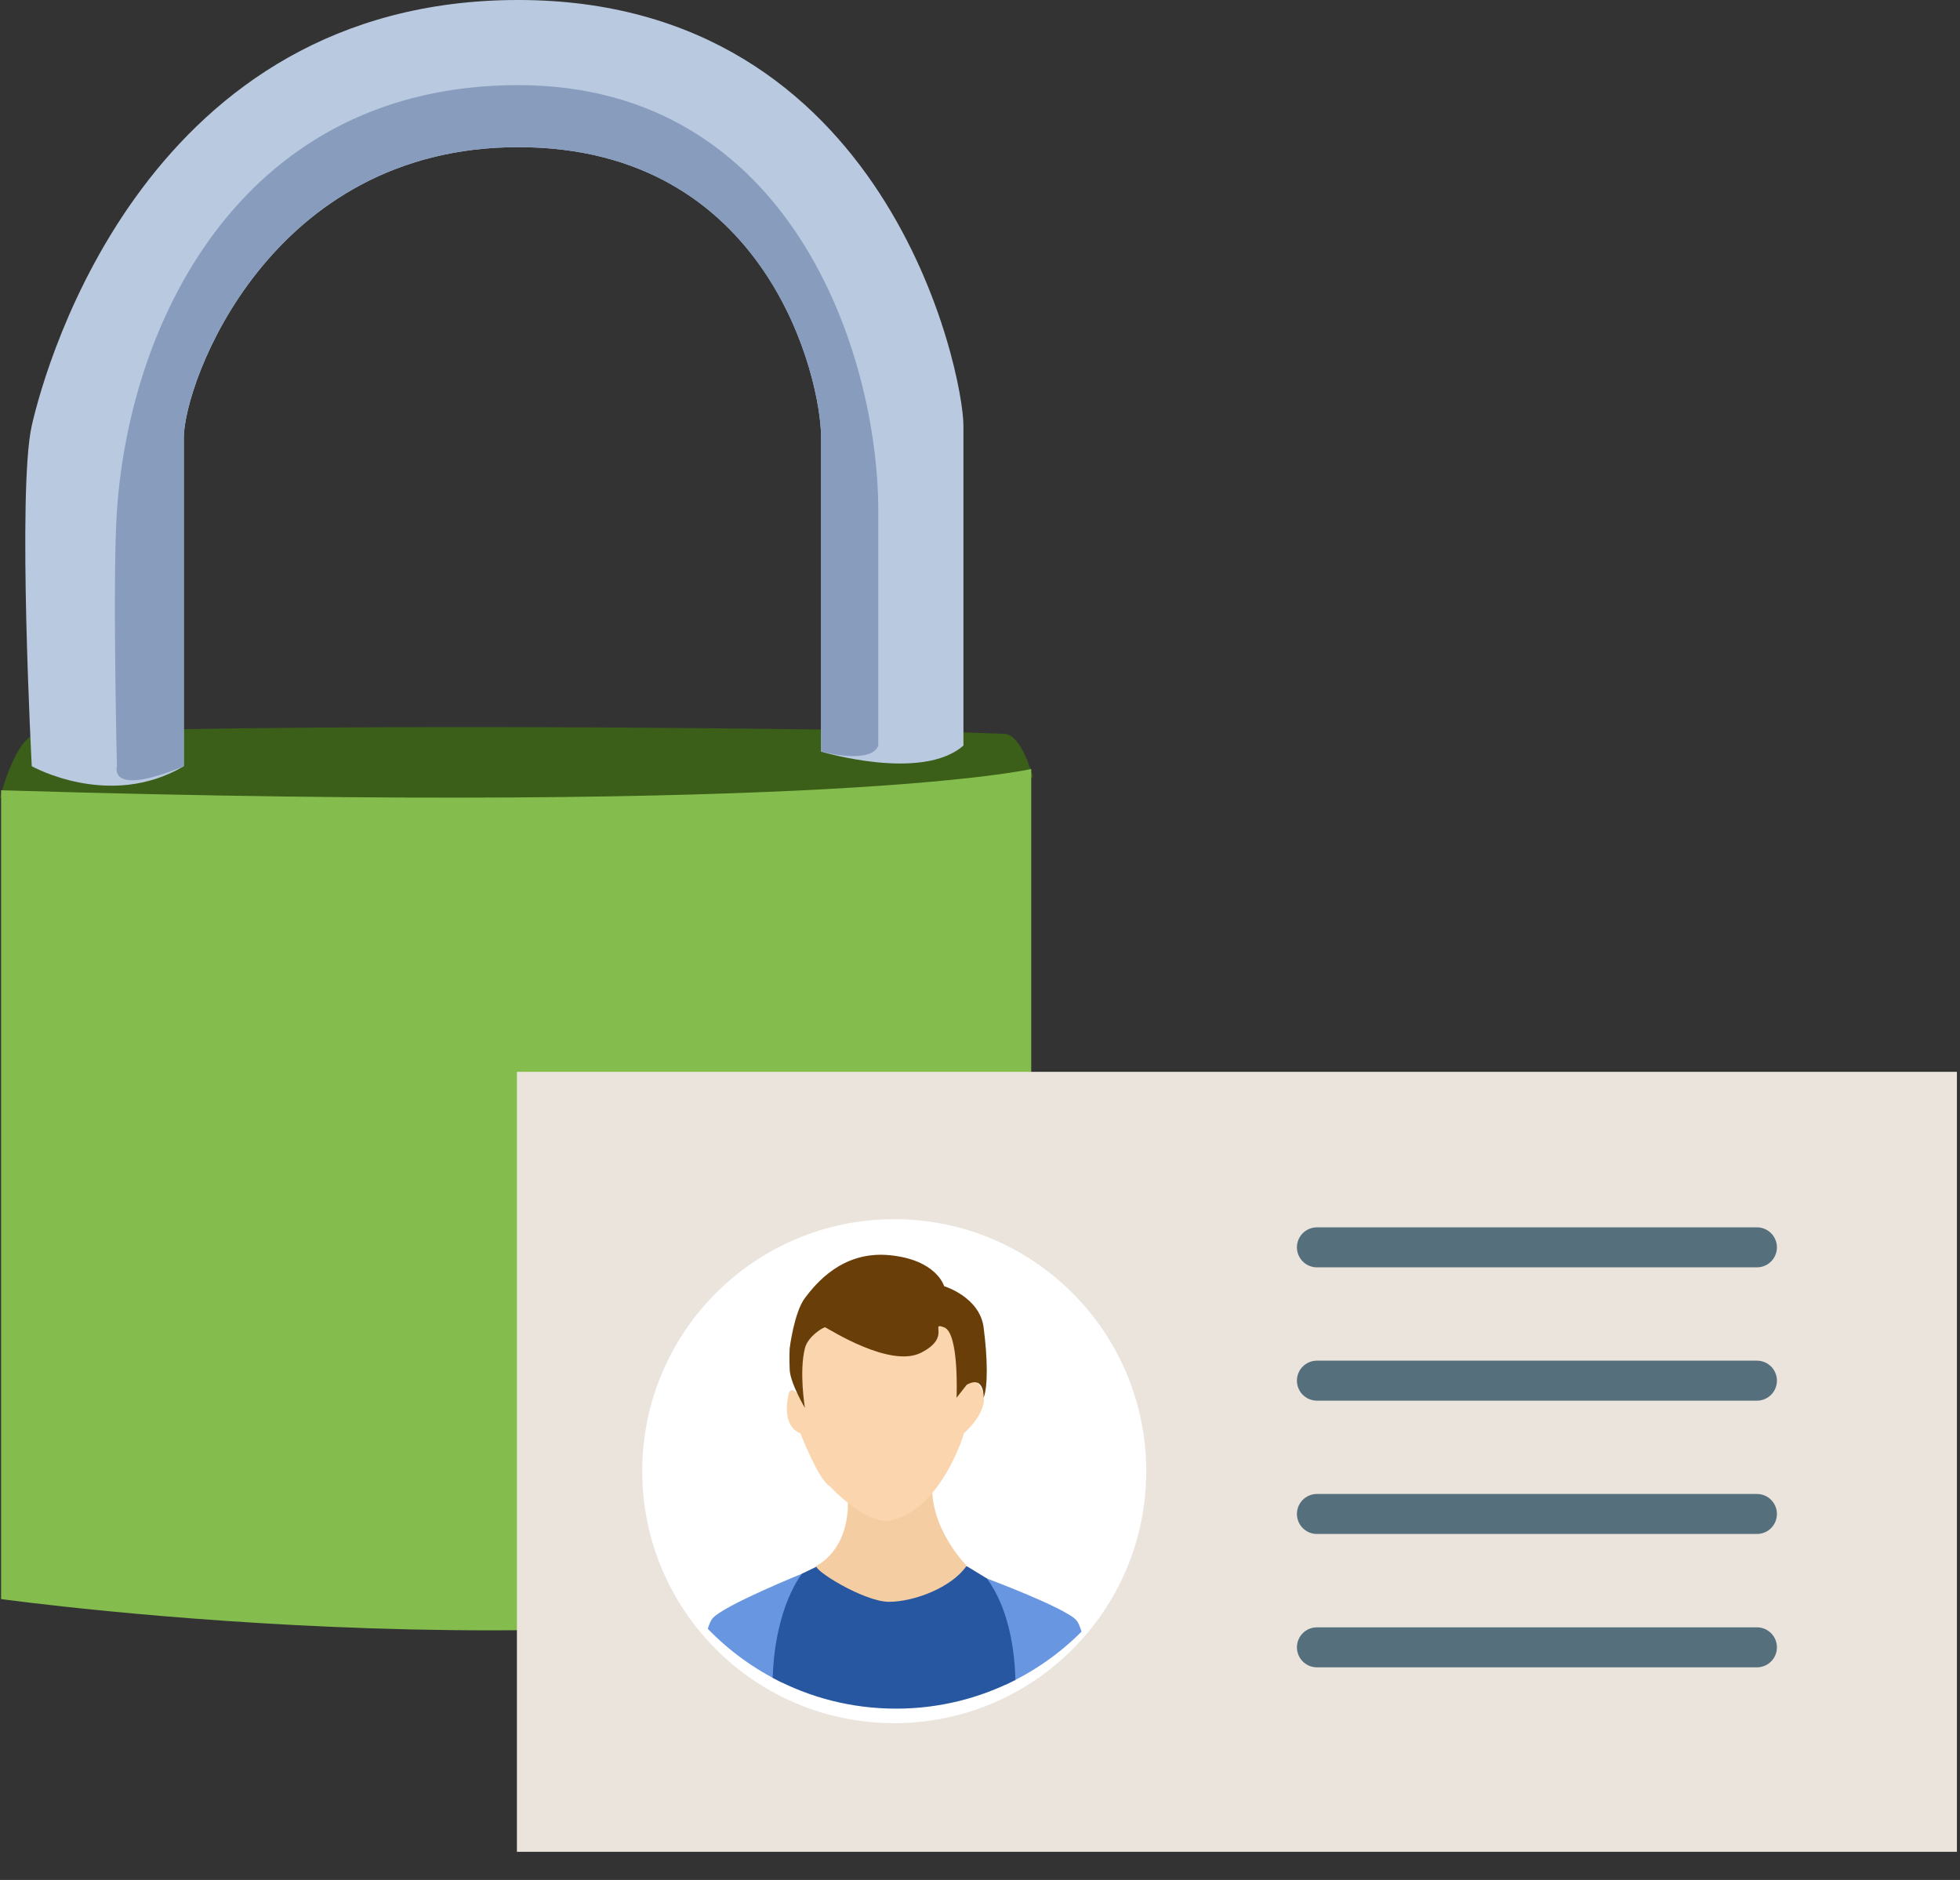
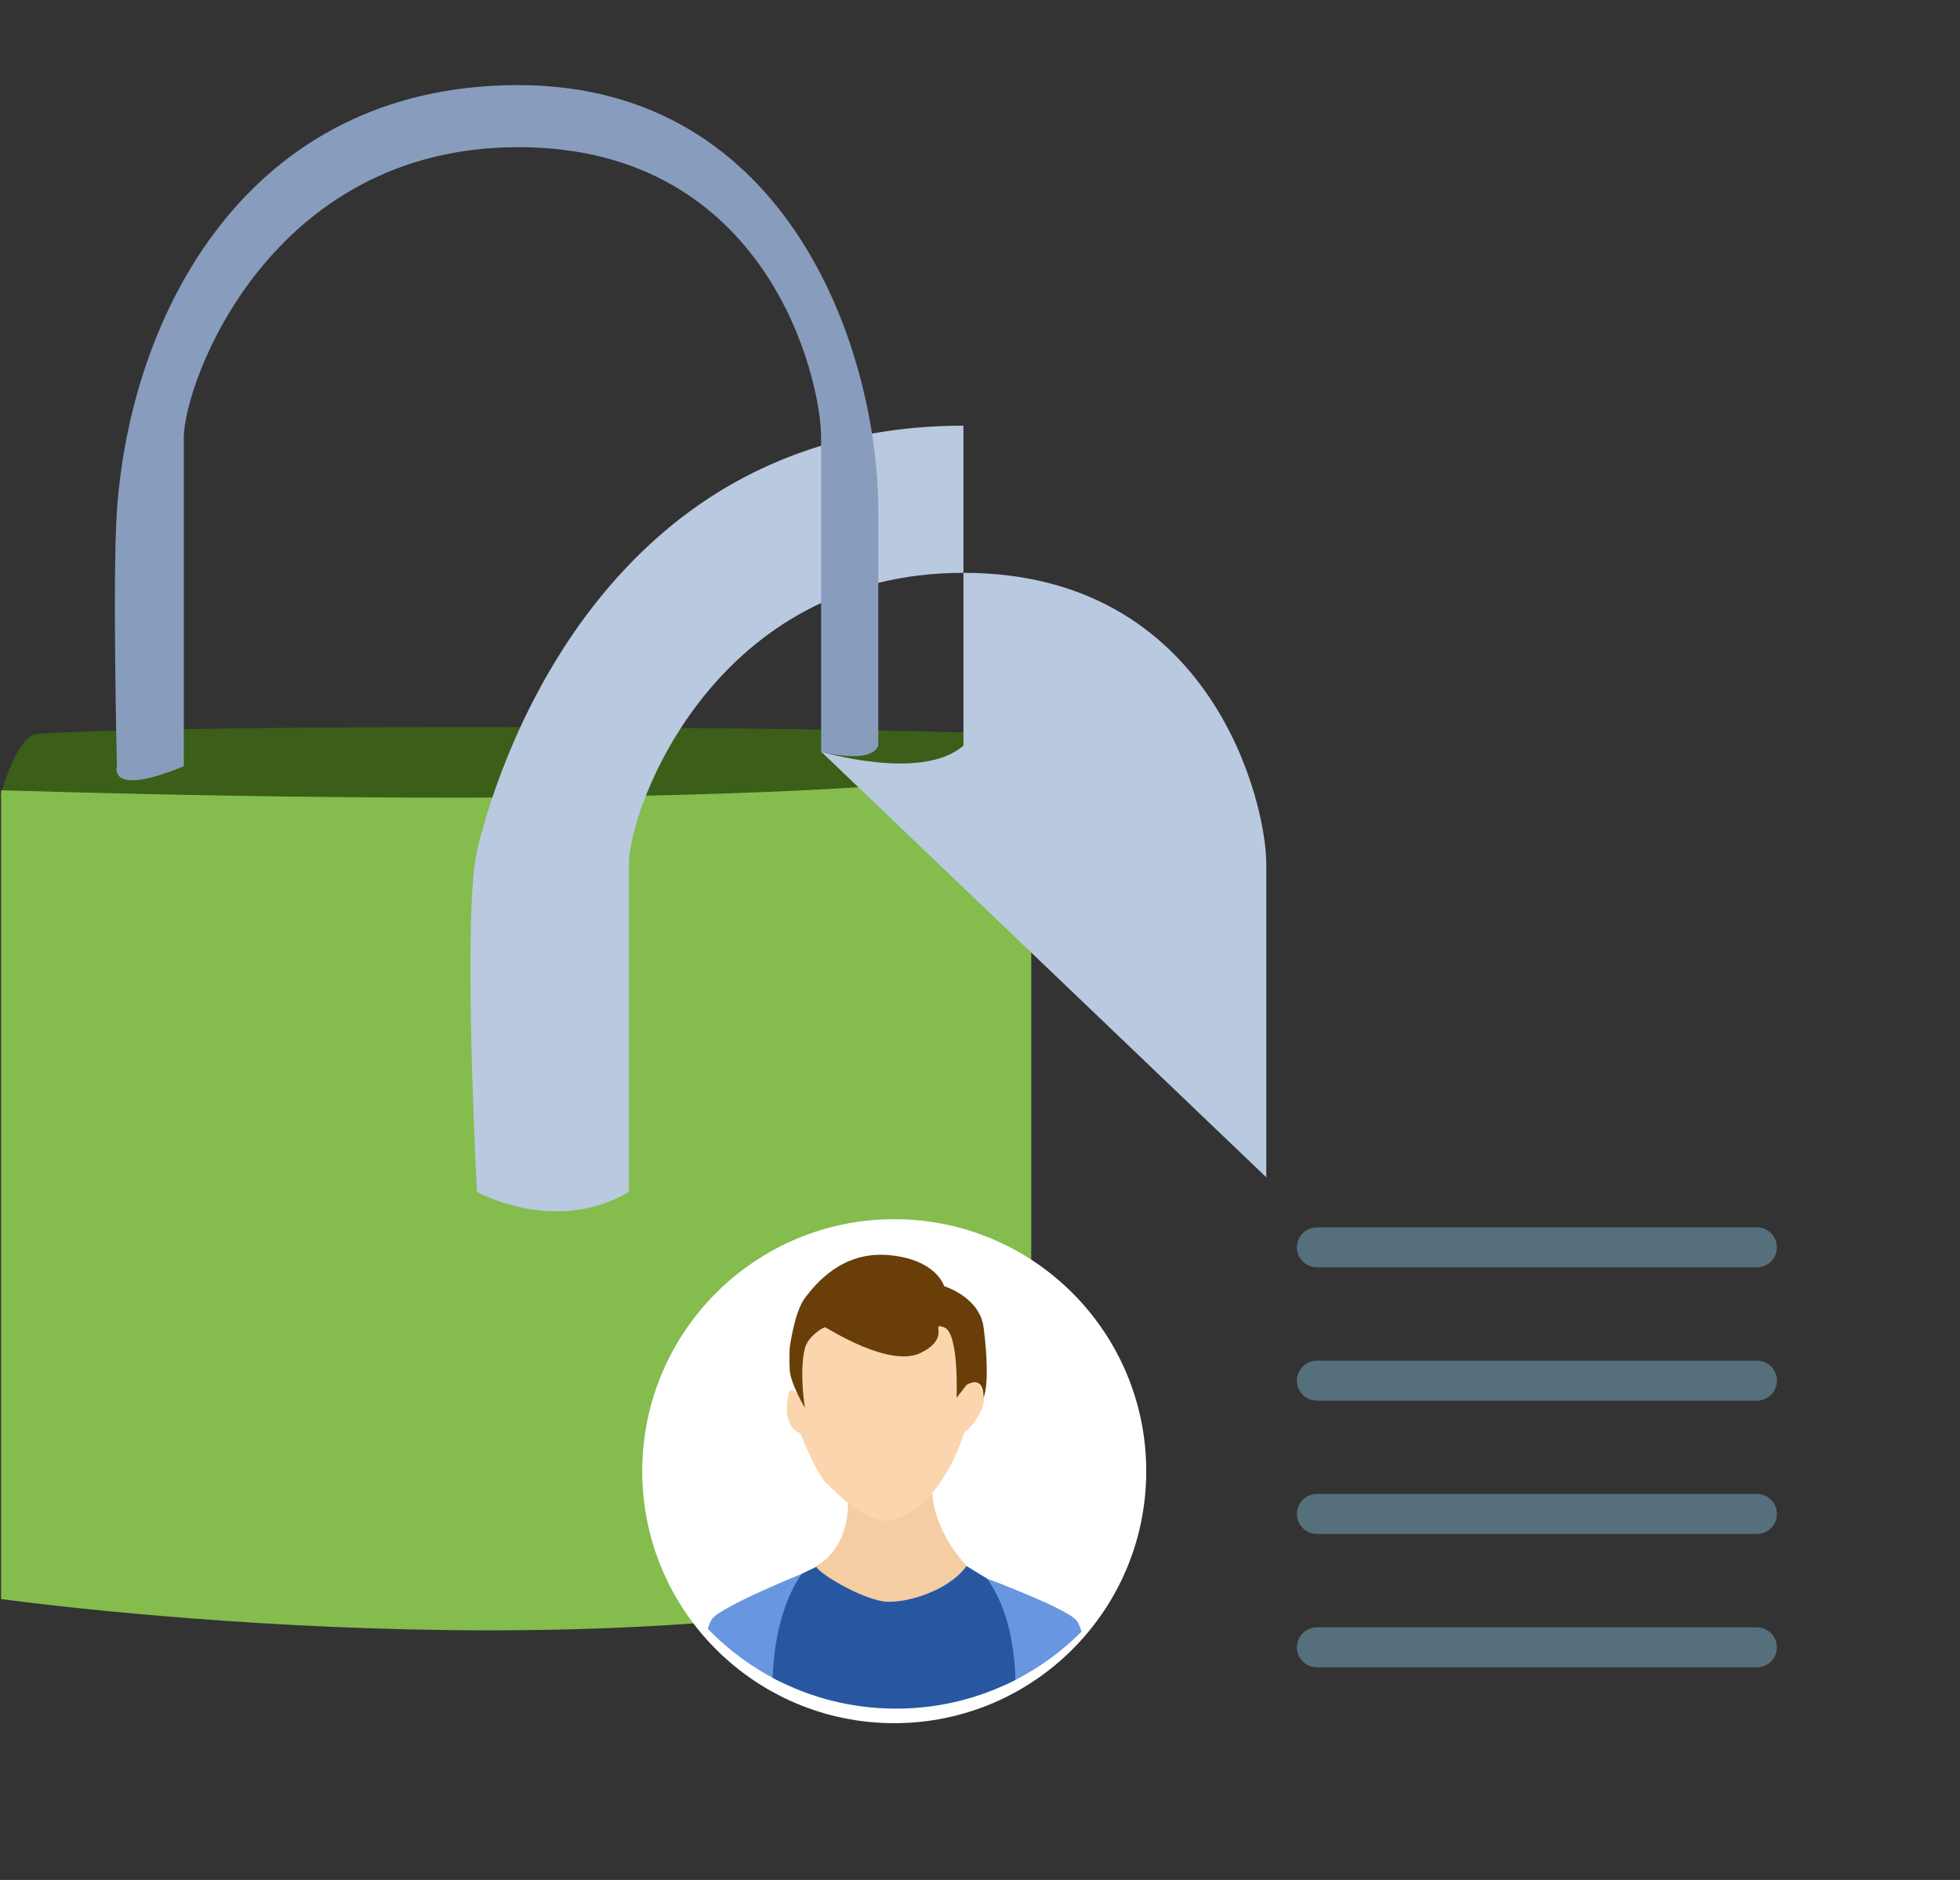
<svg xmlns="http://www.w3.org/2000/svg" width="100%" height="100%" viewBox="0 0 49 47" version="1.1" xml:space="preserve" style="fill-rule:evenodd;clip-rule:evenodd;stroke-linecap:round;stroke-linejoin:round;stroke-miterlimit:1.5;">
  <rect x="0" y="0" width="49" height="47" fill="#333333" stroke="none" />
  <g>
    <path d="M25.823,19.426c-0,-0 -0.277,-1.061 -0.707,-1.079c-4.147,-0.18 -19.987,-0.267 -24.173,-0c-0.55,0.034 -0.943,1.596 -0.943,1.596c-0,-0 13.957,3.74 25.823,-0.517Z" style="fill:#3b5e18;" />
    <path d="M25.781,19.225c-0,-0 -4.926,1.155 -25.754,0.532l-0,20.22c-0,0 16.069,2.235 25.754,-0.851l-0,-19.901Z" style="fill:#84bc4d;" />
-     <path d="M20.528,18.791c0,0 2.524,0.76 3.558,-0.152l-0,-7.997c-0,-1.307 -1.885,-10.642 -11.129,-10.642c-9.244,-0 -11.798,9.031 -12.163,10.642c-0.365,1.612 0,8.514 0,8.514c0,0 1.946,1.095 3.801,0l0,-8.21c0,-1.368 2.129,-7.267 8.362,-7.267c6.233,0 7.571,5.777 7.571,7.267l0,7.845Z" style="fill:#b9c9e0;" />
+     <path d="M20.528,18.791c0,0 2.524,0.76 3.558,-0.152l-0,-7.997c-9.244,-0 -11.798,9.031 -12.163,10.642c-0.365,1.612 0,8.514 0,8.514c0,0 1.946,1.095 3.801,0l0,-8.21c0,-1.368 2.129,-7.267 8.362,-7.267c6.233,0 7.571,5.777 7.571,7.267l0,7.845Z" style="fill:#b9c9e0;" />
    <path d="M20.528,18.791c0,0 1.247,0.335 1.429,-0.152l0,-5.868c0,-3.923 -2.189,-10.643 -9,-10.643c-6.811,0 -9.7,5.778 -10.034,10.643c-0.114,1.648 -0,6.385 -0,6.385c-0,0 -0.243,0.791 1.672,0l0,-8.21c0,-1.368 2.129,-7.267 8.362,-7.267c6.233,0 7.571,5.777 7.571,7.267l0,7.845Z" style="fill:#889dbd;" />
-     <rect x="12.923" y="26.796" width="36" height="19.5" style="fill:#eae4dc;" />
    <circle cx="22.356" cy="36.78" r="6.3" style="fill:#fff;" />
    <path d="M25.131,42.122l-0.489,-2.67c-0,-0 2.022,0.753 2.274,1.062c0.043,0.053 0.084,0.152 0.122,0.278c-0.548,0.55 -1.193,1.002 -1.907,1.33Zm-5.57,-0.052c-0.7,-0.338 -1.331,-0.797 -1.866,-1.349c0.034,-0.114 0.072,-0.202 0.111,-0.252c0.251,-0.322 2.3,-1.149 2.3,-1.149l-0.545,2.75Z" style="fill:#6896e1;" />
    <path d="M24.175,39.159l0.496,0.302c0.564,0.768 0.696,1.832 0.715,2.537c-0.895,0.46 -1.91,0.719 -2.985,0.719c-1.115,-0 -2.165,-0.279 -3.084,-0.771c0.061,-1.801 0.735,-2.604 0.735,-2.604l0.377,-0.183l3.746,-0Z" style="fill:#2857a1;" />
    <path d="M21.194,37.482c-0,-0 0.112,1.141 -0.775,1.663c-0.136,0.079 1.179,0.901 1.803,0.901c0.625,0 1.565,-0.352 1.945,-0.901c0,-0 -0.803,-0.804 -0.859,-1.818c-0.057,-1.015 -2.114,0.155 -2.114,0.155Z" style="fill:#f4cda2;" />
    <path d="M20.01,34.931c-0,0 -0.268,-0.395 -0.31,0c-0,0 -0.169,0.719 0.31,0.902c-0,-0 0.451,1.155 0.719,1.31c-0,0 0.887,0.959 1.493,0.874c0.606,-0.084 1.127,-0.634 1.494,-1.296c0.288,-0.521 0.381,-0.888 0.381,-0.888c-0,-0 0.662,-0.564 0.465,-1.057c-0.198,-0.493 -0.522,-0.211 -0.592,0l-0,0.155l-0,-1.311l-0.536,-0.746l-1.522,-0c0,-0 -1.202,-0.057 -1.371,-0c-0.17,0.056 -0.531,0.93 -0.531,0.93l-0,1.127Z" style="fill:#fad5ae;" />
    <path d="M23.914,34.945c-0,0 0.07,-1.62 -0.311,-1.761c-0.38,-0.141 0.2,0.239 -0.575,0.634c-0.775,0.394 -2.299,-0.592 -2.397,-0.634c-0.033,-0.015 -0.432,0.219 -0.508,0.521c-0.15,0.597 -0,1.494 -0,1.494c-0,-0 -0.367,-0.62 -0.381,-0.958c-0.014,-0.339 0,-0.536 0,-0.536c0,0 0.113,-0.902 0.381,-1.254c0.267,-0.352 0.93,-1.184 2.114,-1.071c1.183,0.113 1.366,0.775 1.366,0.775c0,-0 0.888,0.268 0.987,1.029c0.099,0.761 0.113,1.465 -0,1.761c-0,0 0.028,-0.578 -0.423,-0.324l-0.253,0.324Z" style="fill:#693e08;" />
    <path d="M32.923,31.184l11,-0" style="fill:none;stroke:#566f7d;stroke-width:1px;" />
    <path d="M32.923,34.517l11,-0" style="fill:none;stroke:#566f7d;stroke-width:1px;" />
    <path d="M32.923,37.85l11,0" style="fill:none;stroke:#566f7d;stroke-width:1px;" />
    <path d="M32.923,41.184l11,-0" style="fill:none;stroke:#566f7d;stroke-width:1px;" />
  </g>
</svg>